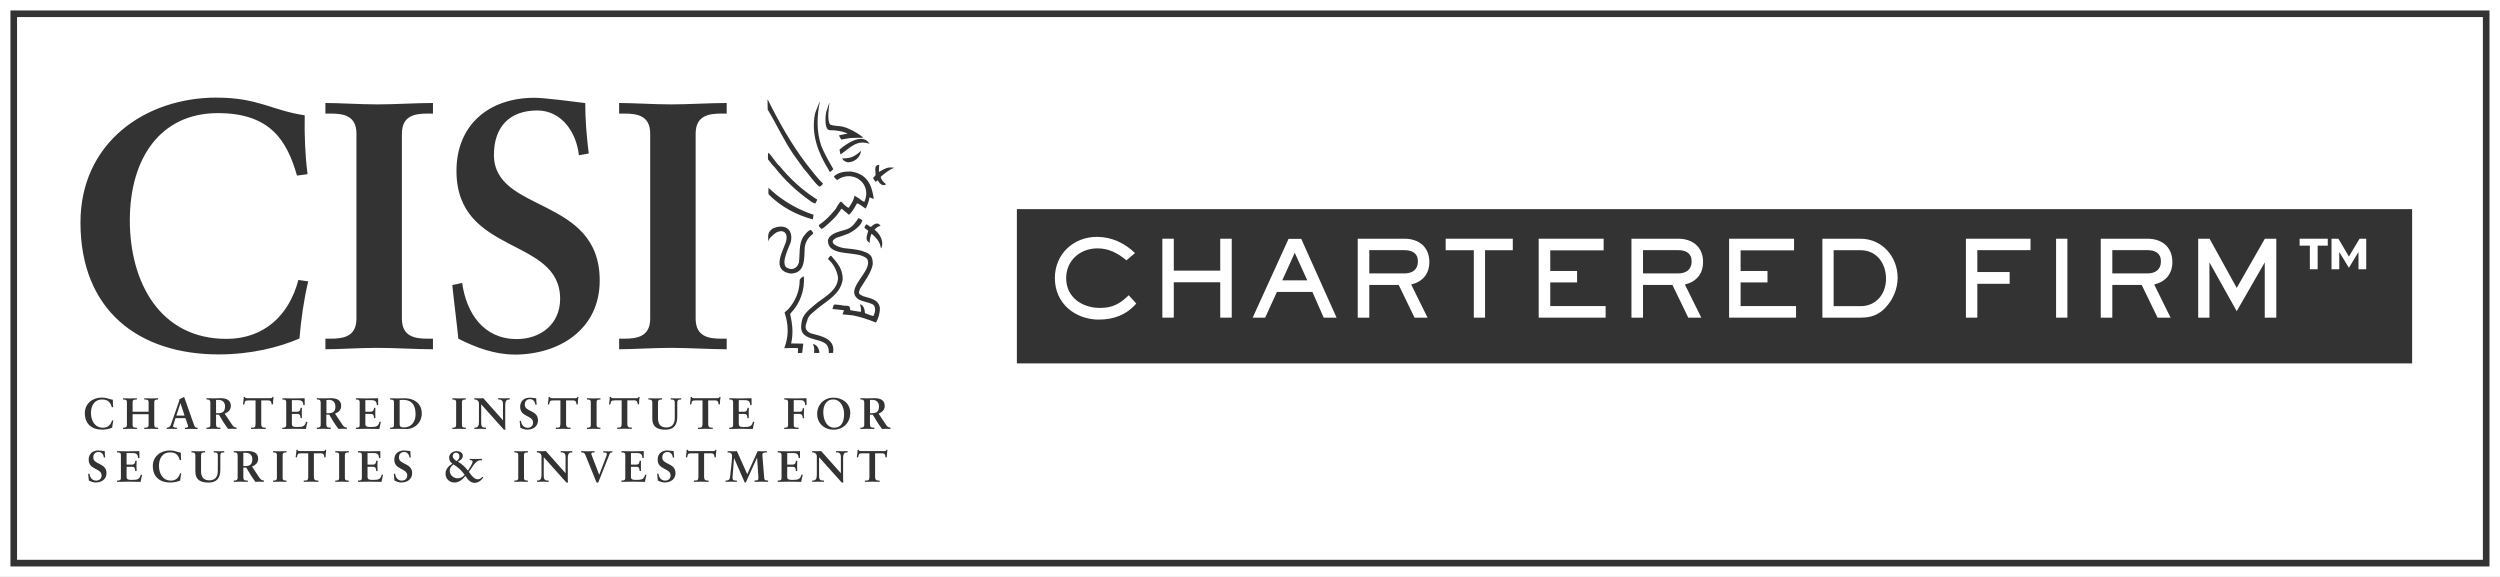
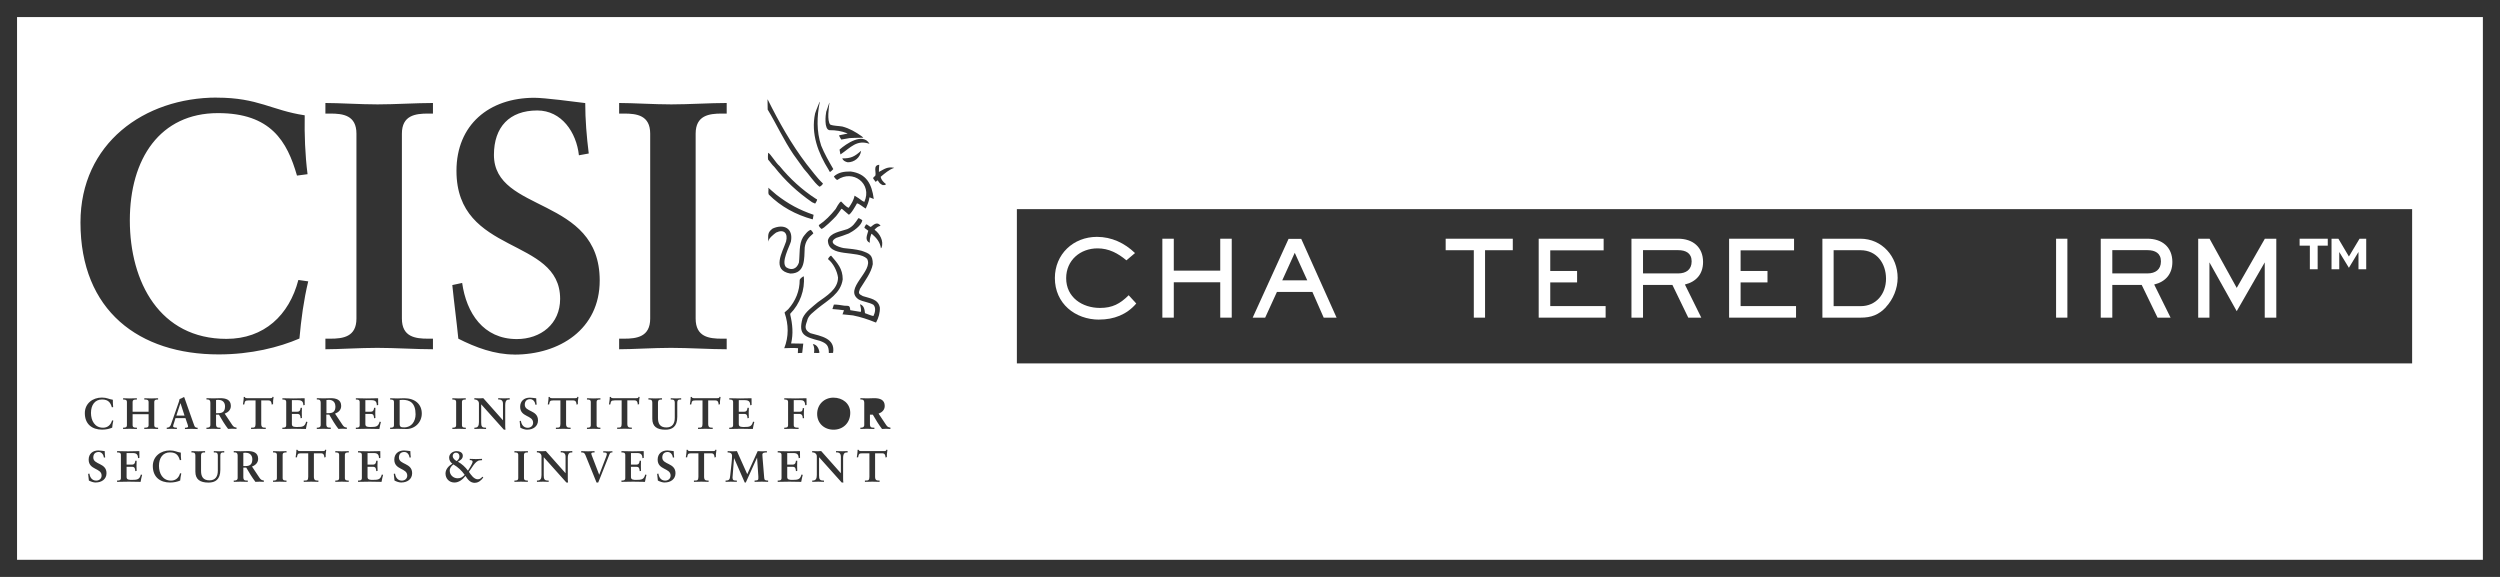
<svg xmlns="http://www.w3.org/2000/svg" width="208" height="48" viewBox="0 0 208 48" fill="none">
  <rect x="0" y="0" width="208" height="48" fill="#333333" stroke="none" />
  <path d="M37.723 38.641C38.096 38.86 38.413 39.151 38.66 39.503C38.484 39.69 38.341 39.794 38.072 39.794C37.72 39.794 37.418 39.519 37.418 39.161C37.418 38.937 37.554 38.772 37.723 38.641Z" fill="white" />
  <path d="M37.723 38.641L37.72 38.639H37.726L37.723 38.641Z" fill="white" />
  <path d="M37.934 37.66C38.11 37.66 38.226 37.787 38.226 37.963C38.226 38.139 38.127 38.265 37.995 38.364L37.99 38.358C37.83 38.27 37.666 38.133 37.666 37.93C37.666 37.787 37.781 37.66 37.934 37.66Z" fill="white" />
  <path d="M20.46 37.671C20.784 37.671 20.993 37.88 20.993 38.205C20.993 38.639 20.795 38.776 20.427 38.776H20.245V37.682C20.295 37.677 20.344 37.666 20.454 37.666L20.46 37.671Z" fill="white" />
-   <path d="M69.333 33.237C69.938 33.237 70.229 33.887 70.229 34.42C70.229 34.954 70.103 35.58 69.394 35.581C68.8 35.581 68.498 34.953 68.498 34.299C68.498 33.809 68.685 33.237 69.328 33.237H69.333Z" fill="white" />
  <path d="M15.353 34.58H14.672L15.012 33.546H15.018L15.353 34.58Z" fill="white" />
  <path d="M33.499 33.266C34.087 33.266 34.576 33.508 34.576 34.476C34.576 35.037 34.252 35.559 33.63 35.559C33.367 35.559 33.251 35.526 33.251 35.267V33.282C33.328 33.277 33.416 33.266 33.499 33.266Z" fill="white" />
  <path d="M18.189 33.271C18.514 33.271 18.723 33.48 18.723 33.805C18.722 34.239 18.525 34.376 18.157 34.376H17.975V33.282C18.025 33.277 18.074 33.266 18.184 33.266L18.189 33.271Z" fill="white" />
  <path d="M27.369 33.266C27.694 33.266 27.902 33.474 27.902 33.799L27.908 33.805C27.908 34.239 27.71 34.376 27.342 34.376H27.161V33.282C27.21 33.277 27.26 33.266 27.369 33.266Z" fill="white" />
-   <path d="M72.599 33.271C72.923 33.271 73.132 33.48 73.132 33.805C73.132 34.239 72.934 34.376 72.566 34.376H72.384V33.282C72.433 33.277 72.483 33.266 72.593 33.266L72.599 33.271Z" fill="white" />
  <path d="M91.266 19.707C92.481 19.707 93.57 20.219 94.433 21.055L93.718 21.66C93.014 21.071 92.256 20.664 91.316 20.664C89.876 20.664 88.705 21.654 88.705 23.145C88.705 24.74 90.041 25.62 91.519 25.62C92.547 25.62 93.19 25.279 93.905 24.564L94.537 25.252C93.746 26.181 92.662 26.588 91.459 26.588V26.593C89.436 26.593 87.765 25.241 87.765 23.134C87.765 21.143 89.304 19.707 91.266 19.707Z" fill="white" />
  <path fill-rule="evenodd" clip-rule="evenodd" d="M111.204 26.429H110.132L109.192 24.29H106.24L105.262 26.429H104.223L107.208 19.873H108.263L111.204 26.429ZM106.685 23.321H108.763L107.724 21.033L106.685 23.321Z" fill="white" />
  <path d="M97.659 22.517H101.524V19.861H102.48V26.428H101.524V23.485H97.659V26.428H96.708V19.861H97.659V22.517Z" fill="white" />
-   <path fill-rule="evenodd" clip-rule="evenodd" d="M116.855 19.861C118.053 19.861 118.921 20.548 118.922 21.797C118.922 22.792 118.361 23.441 117.41 23.672L118.773 26.428H117.69L116.371 23.706H113.925V26.428H112.963V19.861H116.855ZM113.925 22.748H116.855C117.503 22.748 117.971 22.435 117.971 21.747C117.971 21.06 117.481 20.813 116.855 20.813H113.925V22.748Z" fill="white" />
  <path d="M125.864 20.818H123.556V26.428H122.621V20.818H120.28V19.861H125.864V20.818Z" fill="white" />
  <path d="M133.423 20.829H128.981V22.545H131.213V23.497H128.981V25.466H133.588V26.428H128.019V19.861H133.423V20.829Z" fill="white" />
  <path fill-rule="evenodd" clip-rule="evenodd" d="M139.629 19.861C140.827 19.861 141.695 20.548 141.695 21.797C141.695 22.792 141.135 23.441 140.184 23.672L141.547 26.428H140.464L139.145 23.706H136.699V26.428H135.737V19.861H139.629ZM136.699 22.748H139.629C140.277 22.748 140.745 22.435 140.745 21.747C140.745 21.06 140.255 20.813 139.629 20.813H136.699V22.748Z" fill="white" />
  <path d="M149.265 20.829H144.818V22.545H147.055V23.497H144.818V25.466H149.43V26.428H143.861V19.861H149.265V20.829Z" fill="white" />
  <path fill-rule="evenodd" clip-rule="evenodd" d="M154.789 19.861C156.576 19.861 157.884 21.34 157.884 23.117C157.884 24.002 157.511 24.91 156.906 25.553L156.911 25.559C156.312 26.197 155.685 26.428 154.817 26.428H151.623V19.861H154.789ZM152.558 25.471H154.811C156.092 25.471 156.917 24.459 156.917 23.188C156.917 21.918 156.147 20.818 154.795 20.818H152.558V25.471Z" fill="white" />
-   <path d="M168.939 20.813H164.514V22.633H167.202V23.612H164.514V26.428H163.563V19.861H168.939V20.813Z" fill="white" />
  <path d="M172.006 26.428H171.066V19.861H172.006V26.428Z" fill="white" />
  <path fill-rule="evenodd" clip-rule="evenodd" d="M178.674 19.861C179.872 19.861 180.74 20.548 180.741 21.797C180.741 22.792 180.18 23.441 179.229 23.672L180.592 26.428H179.509L178.19 23.706H175.744V26.428H174.782V19.861H178.674ZM175.744 22.748H178.674C179.322 22.748 179.79 22.435 179.79 21.747C179.79 21.06 179.3 20.813 178.674 20.813H175.744V22.748Z" fill="white" />
  <path d="M186.095 23.953L188.436 19.861H189.388V26.428H188.426V21.83L186.095 25.889L183.825 21.83V26.428H182.89V19.861H183.835L186.095 23.953Z" fill="white" />
  <path d="M193.67 20.438H192.829V22.402H192.18V20.438H191.328V19.861H193.67V20.438Z" fill="white" />
  <path d="M194.554 19.861L195.429 21.341L196.314 19.861H196.869V22.402H196.226V20.961L195.429 22.281L194.626 20.966V22.402H193.983V19.861H194.554Z" fill="white" />
  <path fill-rule="evenodd" clip-rule="evenodd" d="M206.576 46.575H1.418V1.419H206.576V46.575ZM37.984 37.533C37.682 37.534 37.368 37.748 37.368 38.072C37.368 38.287 37.473 38.458 37.643 38.584C37.346 38.738 37.066 39.035 37.066 39.392C37.066 39.822 37.374 40.146 37.808 40.146C38.193 40.146 38.501 39.882 38.726 39.596C38.913 39.888 39.122 40.173 39.502 40.173L39.512 40.168C39.809 40.168 40.051 39.959 40.211 39.722L40.133 39.662C40.023 39.794 39.919 39.877 39.743 39.877C39.43 39.876 39.166 39.486 39.012 39.255C39.221 39.002 39.54 38.331 39.908 38.303C39.974 38.292 40.04 38.287 40.106 38.287V38.177C39.936 38.188 39.765 38.194 39.595 38.194C39.425 38.194 39.254 38.182 39.083 38.177V38.281C39.182 38.281 39.32 38.287 39.32 38.419C39.32 38.567 39.023 39.019 38.935 39.161C38.715 38.864 38.429 38.595 38.094 38.413C38.297 38.292 38.506 38.188 38.506 37.913C38.506 37.638 38.22 37.533 37.984 37.533ZM18.657 37.533C18.514 37.533 18.382 37.55 18.233 37.55C18.085 37.55 17.937 37.533 17.788 37.533V37.644H17.86C17.986 37.644 18.123 37.649 18.123 37.913V39.161C18.123 39.657 17.909 39.965 17.425 39.965C16.898 39.965 16.727 39.646 16.727 39.178V37.913C16.727 37.643 16.87 37.644 17.019 37.644H17.063V37.533C16.914 37.533 16.744 37.55 16.513 37.55C16.282 37.55 16.089 37.533 15.93 37.533V37.644H15.974C16.117 37.644 16.255 37.649 16.255 37.913V39.238C16.255 39.893 16.645 40.151 17.348 40.151C17.892 40.151 18.332 39.915 18.332 39.085V37.913C18.332 37.643 18.47 37.644 18.569 37.644H18.657V37.533ZM8.185 37.478C7.712 37.478 7.377 37.759 7.377 38.238C7.377 39.123 8.454 38.92 8.454 39.569C8.454 39.827 8.251 39.987 8.003 39.987C7.657 39.986 7.482 39.717 7.438 39.403L7.333 39.425C7.349 39.612 7.377 39.794 7.394 39.981C7.575 40.075 7.773 40.146 7.976 40.146V40.141C8.443 40.141 8.861 39.877 8.861 39.37C8.861 38.49 7.762 38.677 7.762 38.067C7.762 37.775 7.921 37.605 8.213 37.605C8.465 37.605 8.619 37.836 8.646 38.072L8.751 38.056C8.729 37.88 8.713 37.704 8.713 37.533C8.597 37.517 8.289 37.478 8.185 37.478ZM14.133 37.478C13.38 37.478 12.714 37.957 12.714 38.776C12.714 39.695 13.325 40.146 14.149 40.146C14.49 40.146 14.776 40.075 14.99 39.981V39.987C15.012 39.789 15.034 39.59 15.084 39.392L14.979 39.376C14.886 39.739 14.622 39.987 14.232 39.987C13.539 39.986 13.226 39.398 13.226 38.754C13.226 38.111 13.544 37.638 14.143 37.638C14.693 37.638 14.858 37.93 14.963 38.287L15.073 38.27C15.045 38.067 15.045 37.863 15.045 37.66C14.699 37.61 14.562 37.478 14.133 37.478ZM33.614 37.478C33.142 37.478 32.806 37.759 32.806 38.238C32.806 39.123 33.883 38.92 33.883 39.569C33.883 39.827 33.68 39.986 33.433 39.987C33.087 39.987 32.91 39.717 32.867 39.403L32.762 39.425C32.778 39.612 32.806 39.794 32.822 39.981C33.004 40.075 33.202 40.146 33.405 40.146V40.141C33.872 40.141 34.29 39.877 34.29 39.37C34.29 38.49 33.191 38.677 33.191 38.067C33.191 37.775 33.35 37.605 33.642 37.605C33.894 37.605 34.048 37.836 34.076 38.072L34.18 38.056C34.158 37.88 34.142 37.704 34.142 37.533C34.027 37.517 33.719 37.478 33.614 37.478ZM47.164 37.544C46.994 37.544 46.823 37.528 46.653 37.528V37.638H46.735C46.845 37.638 47.054 37.682 47.054 37.985V39.365H47.049L45.416 37.528C45.306 37.528 45.202 37.544 45.092 37.544C44.949 37.544 44.806 37.528 44.668 37.528V37.638H44.718C44.883 37.638 45.053 37.764 45.053 37.968V39.513C45.053 39.81 44.976 39.981 44.724 39.981H44.674V40.091C44.839 40.091 45.015 40.075 45.174 40.075C45.333 40.075 45.487 40.091 45.647 40.091V39.981H45.586C45.301 39.981 45.24 39.871 45.24 39.552V38.039L47.125 40.146H47.263C47.241 40.036 47.241 39.904 47.241 39.778V38.111C47.241 37.671 47.412 37.644 47.566 37.644H47.62L47.615 37.638V37.528C47.467 37.528 47.312 37.544 47.164 37.544ZM49.467 37.533C49.358 37.533 49.11 37.55 48.923 37.55C48.736 37.55 48.544 37.533 48.357 37.533V37.644H48.395C48.555 37.644 48.632 37.682 48.703 37.853L49.632 40.146H49.77C49.814 40.025 49.868 39.904 49.918 39.783C50.154 39.173 50.693 37.82 50.72 37.77C50.775 37.654 50.847 37.644 50.913 37.644H50.952V37.539C50.847 37.539 50.732 37.556 50.616 37.556C50.462 37.556 50.319 37.539 50.193 37.539V37.649H50.253C50.38 37.649 50.489 37.665 50.489 37.77C50.489 37.792 50.484 37.858 50.44 37.973L49.858 39.497H49.852L49.225 37.863C49.209 37.819 49.193 37.764 49.193 37.748C49.193 37.698 49.248 37.644 49.385 37.644H49.467V37.533ZM55.525 37.478C55.052 37.478 54.717 37.759 54.717 38.238C54.717 39.123 55.794 38.92 55.794 39.569C55.794 39.827 55.591 39.987 55.343 39.987C54.997 39.986 54.822 39.717 54.778 39.403L54.673 39.425C54.689 39.612 54.717 39.794 54.734 39.981C54.915 40.075 55.113 40.146 55.316 40.146V40.141C55.783 40.141 56.201 39.877 56.201 39.37C56.201 38.49 55.102 38.677 55.102 38.067C55.102 37.776 55.261 37.605 55.552 37.605C55.805 37.605 55.959 37.836 55.986 38.072L56.091 38.056C56.069 37.88 56.053 37.704 56.053 37.533C55.937 37.517 55.629 37.478 55.525 37.478ZM63.804 37.533C63.672 37.533 63.545 37.55 63.413 37.55C63.281 37.55 63.149 37.533 63.039 37.533L62.171 39.453L61.313 37.533C61.203 37.533 61.094 37.55 60.984 37.55C60.835 37.55 60.687 37.533 60.538 37.533V37.644H60.588C60.747 37.644 60.906 37.715 60.906 37.919C60.906 38.062 60.89 38.304 60.862 38.562L60.752 39.579C60.719 39.843 60.709 39.97 60.417 39.981H60.368V40.091C60.511 40.08 60.659 40.075 60.802 40.075C60.967 40.075 61.137 40.085 61.302 40.091V39.981H61.259C61.154 39.981 61.077 39.975 61.022 39.943C60.972 39.91 60.945 39.849 60.945 39.734L61.071 38.122H61.077L61.962 40.146H62.05L62.984 38.084H62.99L63.094 39.629V39.81C63.094 39.97 62.973 39.97 62.781 39.981V40.091C62.984 40.08 63.182 40.075 63.385 40.075C63.559 40.075 63.739 40.085 63.908 40.09V39.981C63.688 39.976 63.6 39.959 63.584 39.778L63.446 38.1C63.441 38.018 63.429 37.907 63.429 37.814C63.435 37.649 63.66 37.644 63.77 37.644H63.804V37.533ZM70.07 37.544C69.9 37.544 69.729 37.528 69.559 37.528V37.638H69.641C69.751 37.638 69.96 37.682 69.96 37.985V39.365H69.954L68.322 37.528C68.212 37.528 68.108 37.544 67.998 37.544C67.855 37.544 67.712 37.528 67.574 37.528V37.638H67.624C67.788 37.638 67.959 37.764 67.959 37.968V39.513C67.959 39.81 67.882 39.981 67.629 39.981H67.58V40.091C67.745 40.091 67.921 40.075 68.08 40.075C68.239 40.075 68.393 40.091 68.553 40.091V39.981H68.492C68.207 39.981 68.146 39.871 68.146 39.552V38.039L70.032 40.146H70.169C70.147 40.036 70.147 39.904 70.147 39.778V38.111C70.147 37.671 70.317 37.644 70.471 37.644H70.526L70.521 37.638V37.528C70.372 37.528 70.218 37.544 70.07 37.544ZM11.593 37.533C11.34 37.533 10.961 37.55 10.653 37.55C10.345 37.55 9.966 37.533 9.741 37.533V37.644H9.79C9.922 37.644 10.059 37.66 10.059 37.853V39.772C10.059 39.965 9.922 39.981 9.79 39.981H9.741V40.091C9.949 40.091 10.384 40.075 10.714 40.075C11.043 40.075 11.461 40.091 11.698 40.091C11.731 39.898 11.774 39.7 11.824 39.508L11.72 39.481C11.61 39.899 11.417 39.926 10.977 39.926C10.746 39.926 10.532 39.926 10.532 39.69V38.837H10.972C11.225 38.837 11.236 38.98 11.258 39.2L11.368 39.178C11.357 39.041 11.357 38.903 11.357 38.76C11.357 38.617 11.362 38.474 11.368 38.331H11.258C11.236 38.529 11.186 38.656 10.967 38.656H10.532V37.693H11.043C11.428 37.693 11.472 37.886 11.489 38.122L11.598 38.094C11.593 37.935 11.588 37.693 11.593 37.533ZM20.602 37.528C20.41 37.528 20.234 37.544 20.015 37.544C19.795 37.544 19.564 37.528 19.448 37.528V37.638H19.514C19.624 37.638 19.773 37.649 19.773 37.919V39.783C19.773 39.92 19.652 39.981 19.514 39.981H19.448V40.091C19.635 40.091 19.805 40.075 19.981 40.075C20.19 40.075 20.405 40.091 20.614 40.091V39.981H20.548C20.377 39.981 20.245 39.97 20.245 39.69V38.903H20.487C20.729 39.327 20.971 39.722 21.251 40.091C21.367 40.091 21.482 40.075 21.598 40.075C21.719 40.075 21.834 40.091 21.955 40.091L21.949 40.085V39.975C21.768 39.953 21.697 39.909 21.592 39.756L20.965 38.815C21.257 38.705 21.477 38.502 21.477 38.172C21.477 37.655 21.064 37.528 20.602 37.528ZM23.84 37.533C23.665 37.533 23.445 37.55 23.263 37.55C23.082 37.55 22.862 37.533 22.719 37.533V37.644H22.768C22.9 37.644 23.038 37.66 23.038 37.853V39.772C23.038 39.965 22.9 39.981 22.768 39.981H22.719V40.091C22.862 40.091 23.076 40.075 23.258 40.075C23.439 40.075 23.659 40.091 23.835 40.091V39.981H23.785C23.653 39.981 23.516 39.964 23.516 39.772V37.853C23.516 37.66 23.653 37.644 23.785 37.644H23.84V37.533ZM27.056 37.413C27.05 37.528 26.957 37.528 26.858 37.528H24.967C24.868 37.528 24.775 37.533 24.747 37.423H24.66C24.66 37.533 24.654 37.633 24.638 37.737C24.627 37.847 24.61 37.946 24.594 38.05H24.704C24.759 37.781 24.769 37.715 25.044 37.715H25.644V39.673C25.644 39.964 25.544 39.981 25.341 39.981H25.27V40.091C25.412 40.091 25.671 40.075 25.891 40.075C26.088 40.075 26.347 40.091 26.49 40.091V39.981H26.418C26.242 39.981 26.116 39.948 26.116 39.667V37.715H26.715C26.957 37.715 26.979 37.929 26.985 38.067L27.095 38.028C27.095 37.929 27.095 37.83 27.1 37.731L27.105 37.726C27.116 37.627 27.128 37.528 27.144 37.429L27.056 37.413ZM29.019 37.533C28.843 37.533 28.623 37.55 28.442 37.55C28.26 37.55 28.04 37.533 27.897 37.533V37.644H27.947C28.078 37.644 28.216 37.66 28.216 37.853V39.772C28.216 39.965 28.078 39.981 27.947 39.981H27.897V40.091C28.04 40.091 28.254 40.075 28.436 40.075C28.617 40.075 28.837 40.091 29.013 40.091V39.981H28.964C28.832 39.981 28.695 39.965 28.694 39.772V37.853C28.694 37.66 28.832 37.644 28.964 37.644H29.019V37.533ZM31.64 37.533C31.387 37.533 31.008 37.55 30.7 37.55C30.393 37.55 30.014 37.533 29.788 37.533V37.644H29.838C29.97 37.644 30.107 37.66 30.107 37.853V39.772C30.107 39.964 29.97 39.981 29.838 39.981H29.788V40.091C29.997 40.091 30.431 40.075 30.761 40.075C31.091 40.075 31.509 40.091 31.745 40.091C31.778 39.898 31.822 39.7 31.871 39.508L31.767 39.481C31.657 39.898 31.465 39.926 31.025 39.926C30.794 39.926 30.58 39.926 30.58 39.69V38.837H31.019C31.272 38.837 31.283 38.98 31.305 39.2L31.416 39.178C31.404 39.041 31.404 38.903 31.404 38.76C31.404 38.617 31.41 38.474 31.416 38.331H31.305C31.283 38.529 31.234 38.656 31.014 38.656H30.58V37.693H31.091C31.476 37.693 31.52 37.886 31.536 38.122L31.646 38.094C31.641 37.935 31.635 37.693 31.64 37.533ZM43.921 37.533C43.745 37.533 43.525 37.55 43.343 37.55C43.162 37.55 42.943 37.533 42.8 37.533V37.644H42.849C42.981 37.644 43.118 37.66 43.118 37.853V39.772C43.118 39.965 42.981 39.981 42.849 39.981H42.8V40.091C42.943 40.091 43.157 40.075 43.338 40.075C43.519 40.075 43.739 40.091 43.915 40.091V39.981H43.866C43.734 39.981 43.596 39.965 43.596 39.772V37.853C43.596 37.66 43.734 37.644 43.866 37.644H43.921V37.533ZM53.557 37.533C53.304 37.533 52.925 37.55 52.617 37.55C52.309 37.55 51.93 37.533 51.704 37.533V37.644H51.754C51.886 37.644 52.023 37.66 52.023 37.853V39.772C52.023 39.964 51.886 39.981 51.754 39.981H51.704V40.091C51.913 40.091 52.348 40.075 52.678 40.075C53.007 40.075 53.425 40.091 53.662 40.091C53.695 39.898 53.738 39.7 53.788 39.508L53.684 39.481C53.574 39.898 53.381 39.926 52.941 39.926C52.71 39.926 52.496 39.926 52.496 39.69V38.837H52.936C53.189 38.837 53.2 38.98 53.222 39.2L53.331 39.178C53.32 39.041 53.321 38.903 53.321 38.76C53.321 38.617 53.326 38.474 53.331 38.331H53.222C53.2 38.529 53.15 38.656 52.93 38.656H52.496V37.693H53.007C53.392 37.693 53.436 37.886 53.453 38.122L53.563 38.094C53.557 37.935 53.551 37.693 53.557 37.533ZM59.521 37.413C59.516 37.528 59.422 37.528 59.323 37.528H57.432C57.333 37.528 57.24 37.533 57.213 37.423H57.125C57.125 37.533 57.119 37.633 57.103 37.737C57.092 37.847 57.075 37.946 57.059 38.05H57.169C57.224 37.781 57.235 37.715 57.51 37.715H58.108V39.673C58.108 39.964 58.01 39.981 57.806 39.981H57.735V40.091C57.878 40.091 58.136 40.075 58.356 40.075C58.554 40.075 58.812 40.091 58.955 40.091V39.981H58.884C58.708 39.981 58.581 39.948 58.581 39.667V37.715H59.181C59.422 37.715 59.444 37.929 59.45 38.067L59.56 38.028C59.56 37.929 59.56 37.83 59.566 37.731L59.571 37.726C59.582 37.627 59.593 37.528 59.609 37.429L59.521 37.413ZM66.558 37.533C66.305 37.533 65.925 37.55 65.618 37.55C65.31 37.55 64.93 37.533 64.705 37.533V37.644H64.754C64.886 37.644 65.024 37.66 65.024 37.853V39.772C65.024 39.965 64.886 39.981 64.754 39.981H64.705V40.091C64.914 40.091 65.348 40.075 65.678 40.075C66.007 40.075 66.425 40.091 66.662 40.091C66.695 39.898 66.739 39.7 66.788 39.508L66.684 39.481C66.574 39.898 66.381 39.926 65.942 39.926C65.711 39.926 65.497 39.926 65.497 39.69V38.837H65.936C66.189 38.837 66.2 38.98 66.222 39.2L66.332 39.178C66.321 39.041 66.321 38.903 66.321 38.76C66.321 38.617 66.326 38.474 66.332 38.331H66.222C66.2 38.529 66.151 38.656 65.931 38.656H65.497V37.693H66.008C66.392 37.693 66.436 37.886 66.453 38.122L66.563 38.094C66.557 37.935 66.552 37.693 66.558 37.533ZM73.748 37.413C73.742 37.528 73.648 37.528 73.549 37.528H71.659C71.56 37.528 71.466 37.533 71.439 37.423H71.351C71.351 37.533 71.345 37.633 71.329 37.737C71.318 37.847 71.301 37.946 71.285 38.05H71.395C71.45 37.781 71.461 37.715 71.736 37.715H72.335V39.673C72.335 39.964 72.236 39.981 72.032 39.981H71.961V40.091C72.104 40.091 72.362 40.075 72.582 40.075C72.78 40.075 73.038 40.091 73.181 40.091V39.981H73.11C72.934 39.981 72.808 39.948 72.808 39.667V37.715H73.407C73.648 37.715 73.671 37.929 73.676 38.067L73.786 38.028C73.786 37.929 73.786 37.83 73.792 37.731L73.797 37.726C73.808 37.627 73.819 37.528 73.836 37.429L73.748 37.413ZM44.086 33.084C43.613 33.084 43.277 33.364 43.277 33.843C43.278 34.728 44.355 34.525 44.355 35.174C44.355 35.432 44.152 35.592 43.904 35.592C43.558 35.592 43.382 35.322 43.338 35.009L43.234 35.031C43.251 35.218 43.278 35.4 43.294 35.586C43.475 35.68 43.674 35.751 43.877 35.751V35.746C44.344 35.746 44.762 35.482 44.762 34.976C44.762 34.096 43.662 34.283 43.662 33.672C43.662 33.381 43.822 33.21 44.113 33.21C44.366 33.21 44.52 33.441 44.547 33.678L44.652 33.661C44.63 33.485 44.614 33.309 44.614 33.139C44.498 33.122 44.191 33.084 44.086 33.084ZM56.674 33.133C56.531 33.133 56.399 33.15 56.251 33.15C56.102 33.15 55.953 33.133 55.805 33.133V33.243H55.877C56.003 33.243 56.141 33.249 56.141 33.513V34.761C56.141 35.256 55.926 35.564 55.443 35.564C54.915 35.564 54.744 35.245 54.744 34.778V33.513C54.744 33.243 54.887 33.243 55.036 33.243H55.08V33.133C54.931 33.133 54.761 33.15 54.53 33.15C54.299 33.15 54.107 33.133 53.947 33.133V33.243H53.991C54.134 33.243 54.271 33.249 54.271 33.513V34.838C54.271 35.493 54.662 35.751 55.365 35.751C55.91 35.751 56.349 35.515 56.349 34.685V33.513C56.349 33.243 56.487 33.243 56.586 33.243H56.674V33.133ZM69.339 33.084C68.575 33.084 67.987 33.651 67.987 34.437C67.987 35.223 68.58 35.751 69.355 35.751C70.136 35.751 70.741 35.19 70.741 34.349C70.741 33.568 70.103 33.084 69.339 33.084ZM8.476 33.078C7.723 33.078 7.058 33.557 7.058 34.376C7.058 35.295 7.668 35.746 8.493 35.746C8.834 35.746 9.119 35.675 9.334 35.581V35.586C9.356 35.388 9.378 35.19 9.428 34.992L9.323 34.976C9.229 35.339 8.965 35.586 8.575 35.586C7.883 35.586 7.569 34.998 7.569 34.354C7.569 33.711 7.888 33.237 8.488 33.237C9.037 33.238 9.202 33.529 9.306 33.887L9.416 33.87C9.389 33.667 9.389 33.463 9.389 33.26C9.043 33.21 8.905 33.078 8.476 33.078ZM41.959 33.144C41.788 33.144 41.618 33.128 41.447 33.128V33.237H41.53C41.639 33.237 41.848 33.282 41.848 33.584V34.965H41.843L40.211 33.128C40.101 33.128 39.996 33.144 39.886 33.144C39.743 33.144 39.6 33.128 39.463 33.128V33.237H39.512C39.677 33.237 39.848 33.364 39.848 33.568V35.113C39.848 35.41 39.77 35.581 39.518 35.581H39.468V35.691C39.633 35.691 39.809 35.675 39.968 35.675C40.128 35.675 40.282 35.691 40.441 35.691V35.581H40.381C40.095 35.581 40.035 35.471 40.035 35.152V33.639L41.92 35.746H42.057C42.035 35.636 42.035 35.504 42.035 35.377V33.711C42.035 33.271 42.206 33.243 42.359 33.243H42.415L42.409 33.237V33.128C42.261 33.128 42.107 33.144 41.959 33.144ZM15.276 33.045C15.205 33.089 15.056 33.166 14.941 33.205C14.919 33.342 14.853 33.524 14.803 33.661L14.215 35.344C14.16 35.498 14.039 35.581 13.896 35.581H13.874V35.691C14.006 35.68 14.138 35.675 14.27 35.675C14.418 35.675 14.567 35.685 14.715 35.691V35.581H14.677C14.556 35.581 14.402 35.564 14.402 35.454C14.402 35.388 14.446 35.295 14.484 35.169L14.6 34.789H15.43L15.573 35.213L15.578 35.218C15.617 35.333 15.65 35.432 15.65 35.482C15.65 35.57 15.507 35.586 15.424 35.586H15.386V35.697C15.573 35.685 15.76 35.68 15.936 35.68C16.112 35.68 16.277 35.691 16.442 35.697V35.586H16.419C16.299 35.586 16.221 35.542 16.177 35.438C16.128 35.328 16.084 35.19 16.04 35.064L15.364 33.144C15.353 33.111 15.342 33.078 15.331 33.051C15.32 33.04 15.314 33.04 15.303 33.04C15.293 33.04 15.287 33.045 15.276 33.045ZM33.636 33.133C33.482 33.133 33.284 33.15 33.048 33.15C32.812 33.15 32.569 33.133 32.46 33.133V33.243H32.509C32.641 33.243 32.778 33.26 32.778 33.452V35.372C32.778 35.564 32.641 35.581 32.509 35.581H32.46V35.691C32.553 35.691 32.817 35.675 33.065 35.675C33.312 35.675 33.57 35.685 33.73 35.691H33.735C34.477 35.735 35.093 35.168 35.093 34.404C35.093 33.639 34.538 33.133 33.636 33.133ZM13.154 33.133C13.006 33.133 12.786 33.15 12.599 33.15C12.401 33.15 12.165 33.133 12.005 33.133V33.243H12.077C12.209 33.243 12.363 33.254 12.363 33.452V34.255H11.033V33.452C11.033 33.254 11.186 33.243 11.318 33.243H11.39V33.133C11.23 33.133 10.994 33.15 10.796 33.15C10.609 33.15 10.389 33.133 10.241 33.133V33.243H10.29C10.422 33.243 10.56 33.26 10.56 33.452V35.372C10.56 35.564 10.422 35.581 10.29 35.581H10.241V35.691C10.389 35.691 10.609 35.675 10.796 35.675C10.994 35.675 11.23 35.691 11.39 35.691V35.581H11.318C11.186 35.581 11.033 35.57 11.033 35.372V34.459H12.363V35.372C12.363 35.57 12.209 35.581 12.077 35.581H12.005V35.691C12.165 35.691 12.401 35.675 12.599 35.675C12.786 35.675 13.006 35.691 13.154 35.691V35.581H13.105C12.973 35.581 12.835 35.564 12.835 35.372V33.452C12.835 33.26 12.973 33.243 13.105 33.243H13.154V33.133ZM18.332 33.128C18.14 33.128 17.964 33.144 17.744 33.144C17.524 33.144 17.294 33.128 17.178 33.128V33.237H17.244C17.354 33.238 17.502 33.249 17.502 33.519V35.383C17.502 35.52 17.381 35.581 17.244 35.581H17.178V35.691C17.365 35.691 17.535 35.675 17.711 35.675C17.92 35.675 18.135 35.691 18.343 35.691V35.581H18.277C18.107 35.581 17.975 35.57 17.975 35.289V34.503H18.217C18.457 34.924 18.698 35.318 18.977 35.685C19.092 35.685 19.207 35.669 19.322 35.669C19.443 35.669 19.558 35.685 19.679 35.685V35.575C19.498 35.553 19.427 35.509 19.322 35.355L18.695 34.415C18.986 34.305 19.207 34.101 19.207 33.772C19.207 33.254 18.794 33.128 18.332 33.128ZM22.675 33.013C22.669 33.128 22.576 33.128 22.477 33.128H20.586C20.487 33.128 20.394 33.133 20.366 33.023H20.278C20.278 33.133 20.273 33.232 20.256 33.337C20.245 33.447 20.229 33.546 20.212 33.65H20.322C20.377 33.381 20.388 33.315 20.663 33.315H21.262V35.273C21.262 35.564 21.163 35.581 20.96 35.581H20.889V35.691C21.031 35.691 21.29 35.675 21.51 35.675C21.707 35.675 21.966 35.691 22.109 35.691V35.581H22.037C21.861 35.581 21.735 35.548 21.735 35.267V33.315H22.334C22.576 33.315 22.598 33.529 22.604 33.667L22.609 33.661L22.719 33.623C22.719 33.524 22.719 33.425 22.724 33.326C22.735 33.227 22.747 33.128 22.763 33.029L22.675 33.013ZM25.347 33.133C25.094 33.133 24.715 33.15 24.407 33.15C24.099 33.15 23.72 33.133 23.494 33.133V33.243H23.544C23.675 33.243 23.813 33.26 23.813 33.452V35.372C23.813 35.564 23.675 35.581 23.544 35.581H23.494V35.691C23.703 35.691 24.137 35.675 24.467 35.675C24.797 35.675 25.215 35.691 25.451 35.691C25.484 35.498 25.528 35.3 25.578 35.108L25.473 35.08C25.363 35.498 25.171 35.526 24.731 35.526C24.5 35.526 24.285 35.526 24.285 35.289V34.437H24.725C24.978 34.437 24.989 34.58 25.011 34.8L25.121 34.778C25.11 34.641 25.11 34.503 25.11 34.36C25.11 34.217 25.116 34.074 25.121 33.931H25.011C24.989 34.129 24.94 34.255 24.72 34.255H24.285V33.293H24.797C25.182 33.293 25.226 33.486 25.242 33.722L25.352 33.694C25.347 33.535 25.341 33.293 25.347 33.133ZM27.512 33.128C27.32 33.128 27.144 33.144 26.924 33.144C26.704 33.144 26.474 33.128 26.358 33.128V33.237H26.424C26.534 33.238 26.682 33.249 26.682 33.519V35.383C26.682 35.52 26.561 35.581 26.424 35.581H26.358V35.691C26.545 35.691 26.715 35.675 26.891 35.675C27.1 35.675 27.315 35.691 27.523 35.691L27.518 35.685V35.575H27.452C27.282 35.575 27.149 35.564 27.149 35.284V34.497H27.392C27.633 34.921 27.875 35.317 28.155 35.685C28.271 35.685 28.386 35.669 28.502 35.669C28.623 35.669 28.738 35.685 28.859 35.685V35.575C28.678 35.553 28.606 35.51 28.502 35.355L27.875 34.415C28.166 34.305 28.386 34.101 28.386 33.772C28.386 33.254 27.974 33.128 27.512 33.128ZM31.459 33.133C31.206 33.133 30.827 33.15 30.519 33.15C30.211 33.15 29.832 33.133 29.607 33.133V33.243H29.656C29.788 33.243 29.926 33.26 29.926 33.452V35.372C29.926 35.564 29.788 35.581 29.656 35.581H29.607V35.691C29.816 35.691 30.25 35.675 30.58 35.675C30.909 35.675 31.327 35.691 31.564 35.691C31.597 35.498 31.641 35.3 31.69 35.108L31.586 35.08C31.476 35.498 31.283 35.526 30.844 35.526C30.613 35.526 30.398 35.526 30.398 35.289V34.437H30.838C31.091 34.437 31.102 34.58 31.124 34.8L31.234 34.778C31.223 34.641 31.223 34.503 31.223 34.36C31.223 34.217 31.229 34.074 31.234 33.931H31.124C31.102 34.129 31.052 34.255 30.832 34.255H30.398V33.293H30.909C31.294 33.293 31.338 33.486 31.355 33.722L31.465 33.694C31.459 33.535 31.453 33.293 31.459 33.133ZM38.754 33.133C38.578 33.133 38.358 33.15 38.177 33.15C37.995 33.15 37.775 33.133 37.632 33.133V33.243H37.682C37.814 33.243 37.951 33.26 37.951 33.452V35.372C37.951 35.564 37.814 35.581 37.682 35.581H37.638V35.691C37.781 35.691 37.995 35.675 38.177 35.675C38.358 35.675 38.578 35.691 38.754 35.691V35.581H38.704C38.572 35.581 38.435 35.564 38.435 35.372V33.452C38.435 33.26 38.572 33.243 38.704 33.243H38.754V33.133ZM48.038 33.013C48.032 33.128 47.939 33.128 47.84 33.128H45.949C45.85 33.128 45.757 33.133 45.73 33.023H45.642C45.642 33.133 45.636 33.232 45.62 33.337C45.609 33.447 45.592 33.546 45.575 33.65H45.686C45.74 33.381 45.751 33.315 46.026 33.315H46.626V35.273C46.626 35.564 46.526 35.581 46.323 35.581H46.251V35.691C46.394 35.691 46.653 35.675 46.873 35.675C47.07 35.675 47.329 35.691 47.472 35.691V35.581H47.4C47.224 35.581 47.098 35.548 47.098 35.267V33.315H47.697C47.939 33.315 47.961 33.529 47.967 33.667L48.077 33.628C48.077 33.529 48.076 33.43 48.082 33.331L48.087 33.326C48.098 33.227 48.109 33.128 48.126 33.029L48.038 33.013ZM49.956 33.133C49.781 33.133 49.561 33.15 49.379 33.15C49.198 33.15 48.978 33.133 48.835 33.133V33.243H48.885C49.016 33.243 49.154 33.26 49.154 33.452V35.372C49.154 35.564 49.016 35.581 48.885 35.581H48.835V35.691C48.978 35.691 49.193 35.675 49.374 35.675C49.555 35.675 49.775 35.691 49.951 35.691V35.581H49.907C49.775 35.581 49.638 35.564 49.638 35.372V33.452C49.638 33.26 49.775 33.243 49.907 33.243H49.956V33.133ZM59.862 33.013C59.857 33.128 59.763 33.128 59.664 33.128H57.773C57.674 33.128 57.581 33.133 57.553 33.023H57.465C57.465 33.133 57.46 33.232 57.443 33.337C57.432 33.447 57.416 33.546 57.399 33.65H57.51C57.564 33.381 57.576 33.315 57.85 33.315H58.449V35.273C58.449 35.564 58.35 35.581 58.147 35.581H58.076V35.691C58.219 35.691 58.477 35.675 58.697 35.675C58.895 35.675 59.153 35.691 59.296 35.691V35.581H59.225C59.049 35.581 58.922 35.548 58.922 35.267V33.315H59.521C59.763 33.315 59.785 33.529 59.79 33.667L59.9 33.628C59.9 33.529 59.9 33.43 59.906 33.331L59.912 33.326C59.923 33.227 59.933 33.128 59.95 33.029L59.862 33.013ZM62.528 33.133C62.275 33.133 61.896 33.15 61.588 33.15C61.28 33.15 60.901 33.133 60.676 33.133V33.243H60.725C60.857 33.243 60.995 33.26 60.995 33.452V35.372C60.994 35.564 60.857 35.581 60.725 35.581H60.676V35.691C60.885 35.691 61.319 35.675 61.649 35.675C61.979 35.675 62.397 35.691 62.633 35.691C62.666 35.498 62.709 35.3 62.759 35.108L62.654 35.08C62.544 35.498 62.352 35.526 61.912 35.526C61.682 35.526 61.467 35.526 61.467 35.289V34.437H61.907C62.16 34.437 62.171 34.58 62.193 34.8L62.303 34.778C62.292 34.641 62.292 34.503 62.292 34.36C62.292 34.217 62.297 34.074 62.303 33.931H62.193C62.171 34.129 62.121 34.255 61.902 34.255H61.467V33.293H61.978C62.363 33.293 62.407 33.486 62.423 33.722L62.533 33.694C62.528 33.535 62.523 33.293 62.528 33.133ZM67.102 33.133C66.849 33.133 66.47 33.15 66.162 33.15C65.854 33.15 65.475 33.133 65.249 33.133V33.243H65.299C65.43 33.243 65.568 33.26 65.568 33.452V35.372C65.568 35.564 65.43 35.581 65.299 35.581H65.249V35.691C65.398 35.691 65.617 35.675 65.81 35.675C66.019 35.675 66.272 35.691 66.442 35.691V35.581H66.393C66.211 35.581 66.041 35.575 66.04 35.372V34.437H66.497C66.728 34.437 66.788 34.591 66.788 34.794H66.898C66.882 34.646 66.882 34.497 66.882 34.349C66.882 34.217 66.893 34.09 66.898 33.958H66.788C66.788 34.14 66.733 34.255 66.552 34.255H66.04V33.293H66.629C66.915 33.293 66.975 33.469 66.997 33.722L67.107 33.694C67.102 33.535 67.096 33.293 67.102 33.133ZM72.736 33.128C72.544 33.128 72.368 33.144 72.148 33.144C71.928 33.144 71.697 33.128 71.582 33.128V33.237H71.647C71.757 33.237 71.906 33.249 71.906 33.519V35.383C71.906 35.52 71.785 35.581 71.647 35.581H71.582V35.691C71.768 35.691 71.939 35.675 72.115 35.675C72.324 35.675 72.538 35.691 72.747 35.691V35.581H72.681C72.511 35.581 72.379 35.57 72.379 35.289V34.503H72.621C72.863 34.926 73.104 35.322 73.385 35.691C73.5 35.691 73.615 35.675 73.731 35.675C73.852 35.675 73.968 35.691 74.088 35.691L74.082 35.685V35.575C73.901 35.553 73.83 35.509 73.725 35.355L73.099 34.415C73.39 34.305 73.61 34.101 73.61 33.772C73.61 33.255 73.198 33.128 72.736 33.128ZM53.129 33.013C53.123 33.128 53.029 33.128 52.93 33.128H51.039C50.94 33.128 50.847 33.133 50.82 33.023H50.732C50.732 33.133 50.726 33.232 50.71 33.337C50.699 33.447 50.682 33.546 50.666 33.65H50.776C50.831 33.381 50.842 33.315 51.117 33.315L51.122 33.309H51.721V35.267C51.721 35.559 51.622 35.575 51.419 35.575H51.347V35.685C51.49 35.685 51.749 35.669 51.968 35.669C52.166 35.669 52.425 35.685 52.568 35.685V35.575H52.496C52.32 35.575 52.194 35.542 52.194 35.262V33.309H52.793C53.035 33.309 53.057 33.524 53.062 33.661L53.172 33.623C53.172 33.524 53.172 33.425 53.178 33.326C53.189 33.227 53.2 33.128 53.216 33.029L53.129 33.013ZM84.604 30.235H200.689V17.402H84.604V30.235ZM44.465 8.135C40.678 8.135 37.979 10.395 37.978 14.212C37.978 21.286 46.603 19.669 46.603 24.866C46.603 26.951 44.993 28.211 42.997 28.211C40.21 28.21 38.803 26.038 38.452 23.541L37.632 23.717C37.781 25.213 37.984 26.682 38.133 28.178C39.573 28.909 41.156 29.497 42.8 29.497L42.794 29.503C46.554 29.503 49.896 27.391 49.896 23.337C49.896 16.292 41.095 17.76 41.095 12.887C41.095 10.571 42.382 9.191 44.702 9.191C46.724 9.191 47.961 11.012 48.165 12.92L48.984 12.771C48.808 11.363 48.692 9.955 48.692 8.575C47.78 8.459 45.284 8.135 44.465 8.135ZM18.047 8.118C12.005 8.118 6.695 11.93 6.695 18.508C6.695 25.873 11.593 29.487 18.195 29.487C20.894 29.487 23.208 28.898 24.913 28.166C25.055 26.577 25.264 24.993 25.644 23.409L24.824 23.293C24.06 26.225 21.977 28.194 18.838 28.194C13.297 28.194 10.802 23.469 10.802 18.332C10.802 13.195 13.325 9.411 18.135 9.411C22.538 9.411 23.89 11.76 24.709 14.609L25.588 14.493C25.38 12.848 25.325 11.21 25.352 9.593C22.593 9.18 21.477 8.124 18.047 8.124V8.118ZM66.876 22.991C66.805 22.991 66.563 23.178 66.535 23.282C66.535 24.212 66.194 25.032 65.584 25.725C65.485 25.813 65.381 25.901 65.282 25.988V26.032C65.612 26.995 65.634 28.002 65.249 28.97H65.255C65.623 28.959 66.019 28.936 66.398 28.97C66.392 29.107 66.381 29.245 66.381 29.377C66.502 29.371 66.623 29.366 66.744 29.36C66.755 29.305 66.785 29.048 66.832 28.59C66.492 28.585 66.156 28.574 65.821 28.574C66.013 27.76 65.936 26.979 65.75 26.187V26.099C66.547 25.296 66.986 24.118 66.876 22.991ZM67.629 28.634C67.761 28.843 67.761 29.102 67.728 29.365H67.866C67.915 29.365 68.13 29.387 68.179 29.343C68.141 29.008 67.97 28.656 67.624 28.628L67.629 28.634ZM69.147 21.269C69.086 21.269 68.888 21.478 68.899 21.561L68.904 21.572C69.322 21.902 69.652 22.546 69.724 23.09C69.724 24.074 68.745 24.635 68.042 25.147C67.585 25.548 67.025 25.912 66.772 26.484C66.392 27.869 66.953 28.029 68.217 28.359C68.778 28.568 68.96 28.744 68.96 29.371C69.075 29.366 69.191 29.36 69.311 29.36C69.52 28.134 68.278 27.963 67.426 27.721C66.926 27.457 66.975 27.177 67.146 26.715C67.239 26.22 67.684 25.977 68.047 25.647C68.899 24.96 69.954 24.421 70.114 23.238C70.114 22.347 69.674 21.891 69.147 21.269ZM36.022 8.569C34.642 8.569 32.856 8.685 31.416 8.685C29.975 8.685 28.216 8.569 27.073 8.569V9.449H27.485C28.54 9.449 29.656 9.592 29.656 11.121V26.506C29.656 28.029 28.54 28.178 27.485 28.178H27.073V29.058C28.221 29.058 29.92 28.942 31.387 28.942C32.855 28.942 34.615 29.058 36.022 29.058V28.178H35.61C34.554 28.178 33.438 28.035 33.438 26.506V11.121C33.438 9.598 34.554 9.449 35.61 9.449H36.022V8.569ZM60.461 8.569C59.082 8.569 57.295 8.685 55.855 8.685C54.415 8.685 52.656 8.569 51.512 8.569V9.449H51.924C52.98 9.449 54.096 9.592 54.096 11.121V26.506C54.096 28.029 52.98 28.178 51.924 28.178H51.512V29.058C52.661 29.058 54.359 28.942 55.827 28.942C57.295 28.942 59.054 29.058 60.461 29.058V28.178H60.049C58.994 28.178 57.878 28.035 57.878 26.506V11.121C57.878 9.598 58.994 9.449 60.049 9.449H60.461V8.569ZM71.417 18.151C71.142 18.563 70.95 18.866 70.493 19.064C69.966 19.256 69.053 19.35 68.882 19.988C68.882 21.483 71.378 20.769 72.137 21.528C72.73 22.529 70.131 24.041 71.444 24.916C71.834 25.119 72.28 25.136 72.665 25.356C72.896 25.587 72.813 26.005 72.675 26.285C72.566 26.302 72.082 26.093 71.966 26.055C71.939 25.741 71.878 25.417 71.554 25.312C71.576 25.406 71.697 25.862 71.609 25.95C71.323 25.9 71.032 25.851 70.741 25.807C70.708 25.389 70.631 25.455 70.246 25.433C69.955 25.389 69.652 25.328 69.377 25.345C69.319 25.506 69.279 25.629 69.257 25.713C69.575 25.73 69.9 25.774 70.219 25.812C70.189 25.904 70.153 26.009 70.109 26.126H70.092V26.143L70.103 26.153C70.389 26.186 70.68 26.214 70.966 26.241C71.625 26.373 72.219 26.572 72.857 26.83H72.89C73.099 26.445 73.225 26.011 73.203 25.587C73.066 24.867 72.362 24.828 71.79 24.635C71.411 24.448 71.411 24.382 71.554 24.025C71.922 23.42 72.494 22.688 72.615 21.979C72.615 21.214 72.362 21.099 71.675 20.862C71.169 20.73 70.702 20.697 70.197 20.642C69.757 20.56 68.789 20.213 69.581 19.79C69.944 19.68 70.262 19.559 70.625 19.422C70.971 19.245 71.692 18.772 71.741 18.316C71.664 18.271 71.477 18.14 71.417 18.151ZM65.804 20.092C66.013 19.003 65.222 18.596 64.287 19.014C63.842 19.339 63.919 19.553 63.913 20.081H63.925C63.953 19.823 64.371 19.497 64.573 19.349C65.21 19.041 65.579 19.394 65.403 20.087C65.095 21.006 64.172 22.474 65.755 22.76C67.019 22.76 66.904 21.522 66.953 20.587C67.025 20.054 67.266 19.757 67.668 19.422C67.646 19.323 67.519 19.196 67.464 19.125C67.228 19.163 66.959 19.532 66.816 19.724C66.448 20.329 66.563 21.16 66.469 21.853C66.293 22.369 65.865 22.54 65.403 22.232C64.969 21.797 65.678 20.538 65.804 20.092ZM73.264 18.789C73.011 18.415 72.708 18.662 72.456 18.877C72.34 18.877 72.214 18.679 72.06 18.668C72.021 18.761 71.912 18.866 71.922 18.959C72.032 19.036 72.137 19.119 72.241 19.196C72.153 19.564 71.911 19.977 72.362 20.203C72.356 19.895 72.395 19.74 72.499 19.46H72.538C72.901 19.773 73.236 20.147 73.291 20.664C73.302 20.661 73.319 20.642 73.341 20.609C73.555 20.076 73.198 19.432 72.78 19.13L72.774 19.135V19.091C72.934 18.937 73.033 18.833 73.264 18.789ZM70.774 14.268C70.246 14.268 69.79 14.317 69.383 14.674C69.383 14.724 69.58 14.971 69.663 14.971C70.949 14.058 72.604 15.274 71.912 16.798C71.886 16.79 71.831 16.763 71.746 16.715C71.532 16.544 71.323 16.412 71.098 16.28C71.037 16.649 70.823 16.979 70.614 17.287C70.405 17.237 70.125 16.908 69.982 16.765C69.844 16.782 69.542 17.364 69.525 17.392C69.097 17.914 68.684 18.354 68.124 18.728C68.113 18.822 68.256 18.976 68.339 19.047C68.52 19.047 69.388 18.173 69.564 17.98C69.663 17.859 69.81 17.657 70.004 17.375H70.048C70.205 17.503 70.394 17.665 70.614 17.859C70.785 17.859 71.23 17.045 71.301 16.919C71.494 16.941 71.813 17.238 72.027 17.353C72.175 17.04 72.291 16.759 72.34 16.429L72.329 16.418C72.45 16.44 72.566 16.522 72.698 16.555C72.533 15.296 72.082 14.444 70.774 14.268ZM63.924 15.626C63.974 15.791 63.881 15.983 63.963 16.187C64.975 17.199 66.206 17.859 67.585 18.244H67.624C67.646 18.142 67.668 18.017 67.69 17.87C66.497 17.463 65.584 16.968 64.6 16.204C64.249 15.912 64.095 15.764 63.93 15.621L63.924 15.626ZM63.908 12.711C63.897 12.904 63.875 13.096 63.908 13.289L63.919 13.294C64.089 13.475 64.216 13.701 64.425 13.888C65.321 15.032 66.349 15.983 67.564 16.825C67.655 16.873 67.738 16.91 67.811 16.935H67.827C67.871 16.864 67.998 16.671 67.981 16.589C67.954 16.572 67.926 16.561 67.898 16.55C66.728 15.796 65.722 14.867 64.853 13.805C64.573 13.59 64.084 12.755 63.908 12.711ZM63.858 8.278C63.858 8.743 63.862 9.022 63.87 9.114C64.606 10.335 65.194 11.633 66.008 12.837C66.299 13.244 66.596 13.652 66.887 14.059C67.31 14.504 67.701 15.153 68.173 15.533C68.256 15.533 68.465 15.351 68.465 15.263C67.954 14.785 67.541 14.18 67.107 13.657C65.837 11.991 64.804 10.143 63.88 8.289V8.284C63.875 8.278 63.858 8.278 63.858 8.278ZM73.154 13.712C72.577 13.739 72.961 14.432 72.808 14.642C72.511 14.862 72.687 14.851 72.852 15.131C72.928 15.109 72.923 15.021 73.038 15.01C73.121 15.181 73.253 15.329 73.451 15.401C73.522 15.401 73.676 15.417 73.709 15.312C73.489 15.148 73.319 14.96 73.269 14.713C73.588 14.444 73.99 14.097 74.385 13.971V13.959C73.83 13.861 73.632 14.036 73.126 14.306C73.126 14.097 73.132 13.904 73.154 13.712ZM68.185 8.481C68.069 8.795 67.921 9.108 67.816 9.438C67.454 11.127 68.064 12.727 68.954 14.146C68.976 14.185 69.004 14.273 69.053 14.306C69.108 14.306 69.273 14.124 69.323 14.08V14.053C68.954 13.415 68.591 12.783 68.322 12.117C67.921 10.907 67.965 9.697 68.207 8.476C68.201 8.476 68.19 8.481 68.185 8.481ZM71.62 12.562C71.087 13.041 70.779 13.184 70.075 13.178H70.07C70.147 13.365 70.328 13.459 70.531 13.503C71.081 13.503 71.576 13.113 71.642 12.546C71.629 12.556 71.621 12.562 71.62 12.562ZM72.344 11.966C71.788 10.997 70.4 11.963 69.85 12.447C69.85 12.476 69.874 12.608 69.922 12.843C69.933 12.837 69.949 12.827 69.96 12.827C70.772 12.278 71.277 11.597 72.344 11.966ZM68.993 8.559C68.927 8.79 68.822 9.026 68.751 9.274H68.745C68.684 9.565 68.553 10.759 69.009 10.83C69.553 10.83 69.982 10.896 70.504 11.094C70.499 11.099 70.499 11.11 70.499 11.116C70.268 11.165 70.043 11.209 69.812 11.259C69.823 11.352 69.949 11.534 69.993 11.611C70.114 11.6 70.449 11.523 70.68 11.49C70.874 11.475 71.254 11.464 71.818 11.457V11.44C71.8 11.433 71.757 11.398 71.692 11.336C71.175 10.968 70.68 10.687 70.087 10.527C69.751 10.467 69.366 10.483 69.081 10.368C68.789 10.076 68.965 8.872 69.009 8.559H68.993Z" fill="white" />
-   <path fill-rule="evenodd" clip-rule="evenodd" d="M208 48H0V0H208V48ZM0.869 47.132H207.126V0.869H0.869V47.132Z" fill="white" />
</svg>